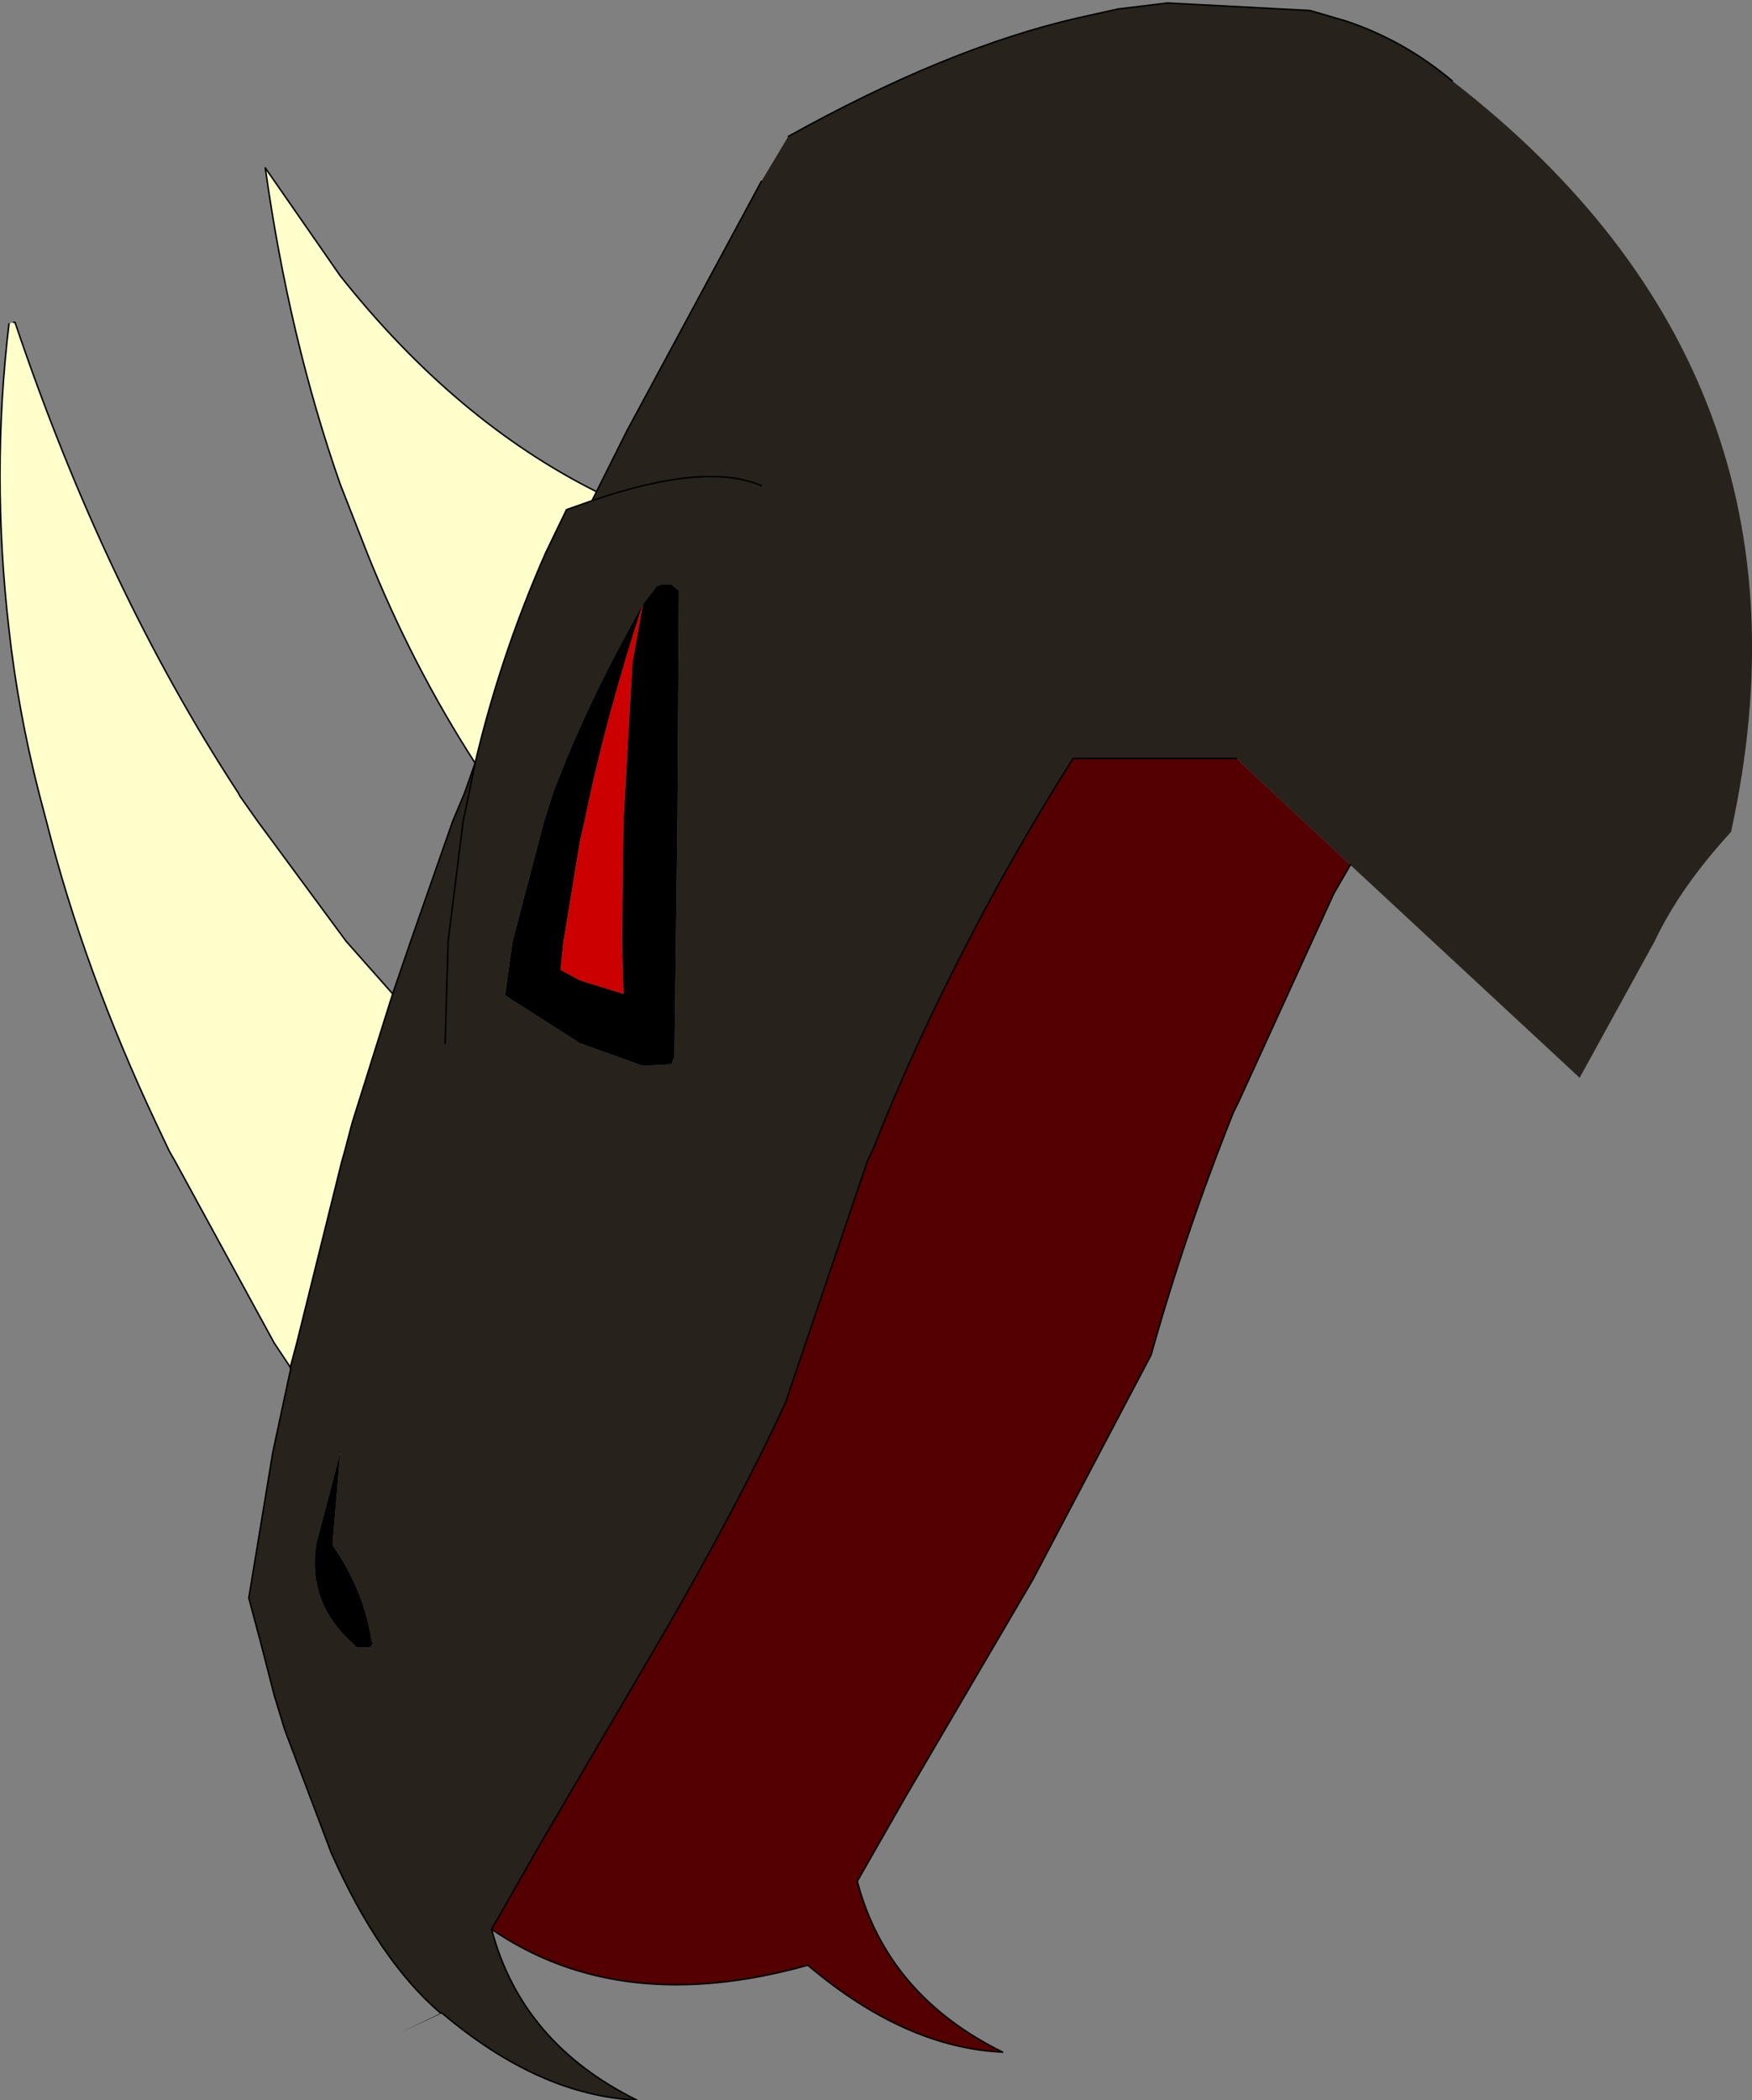
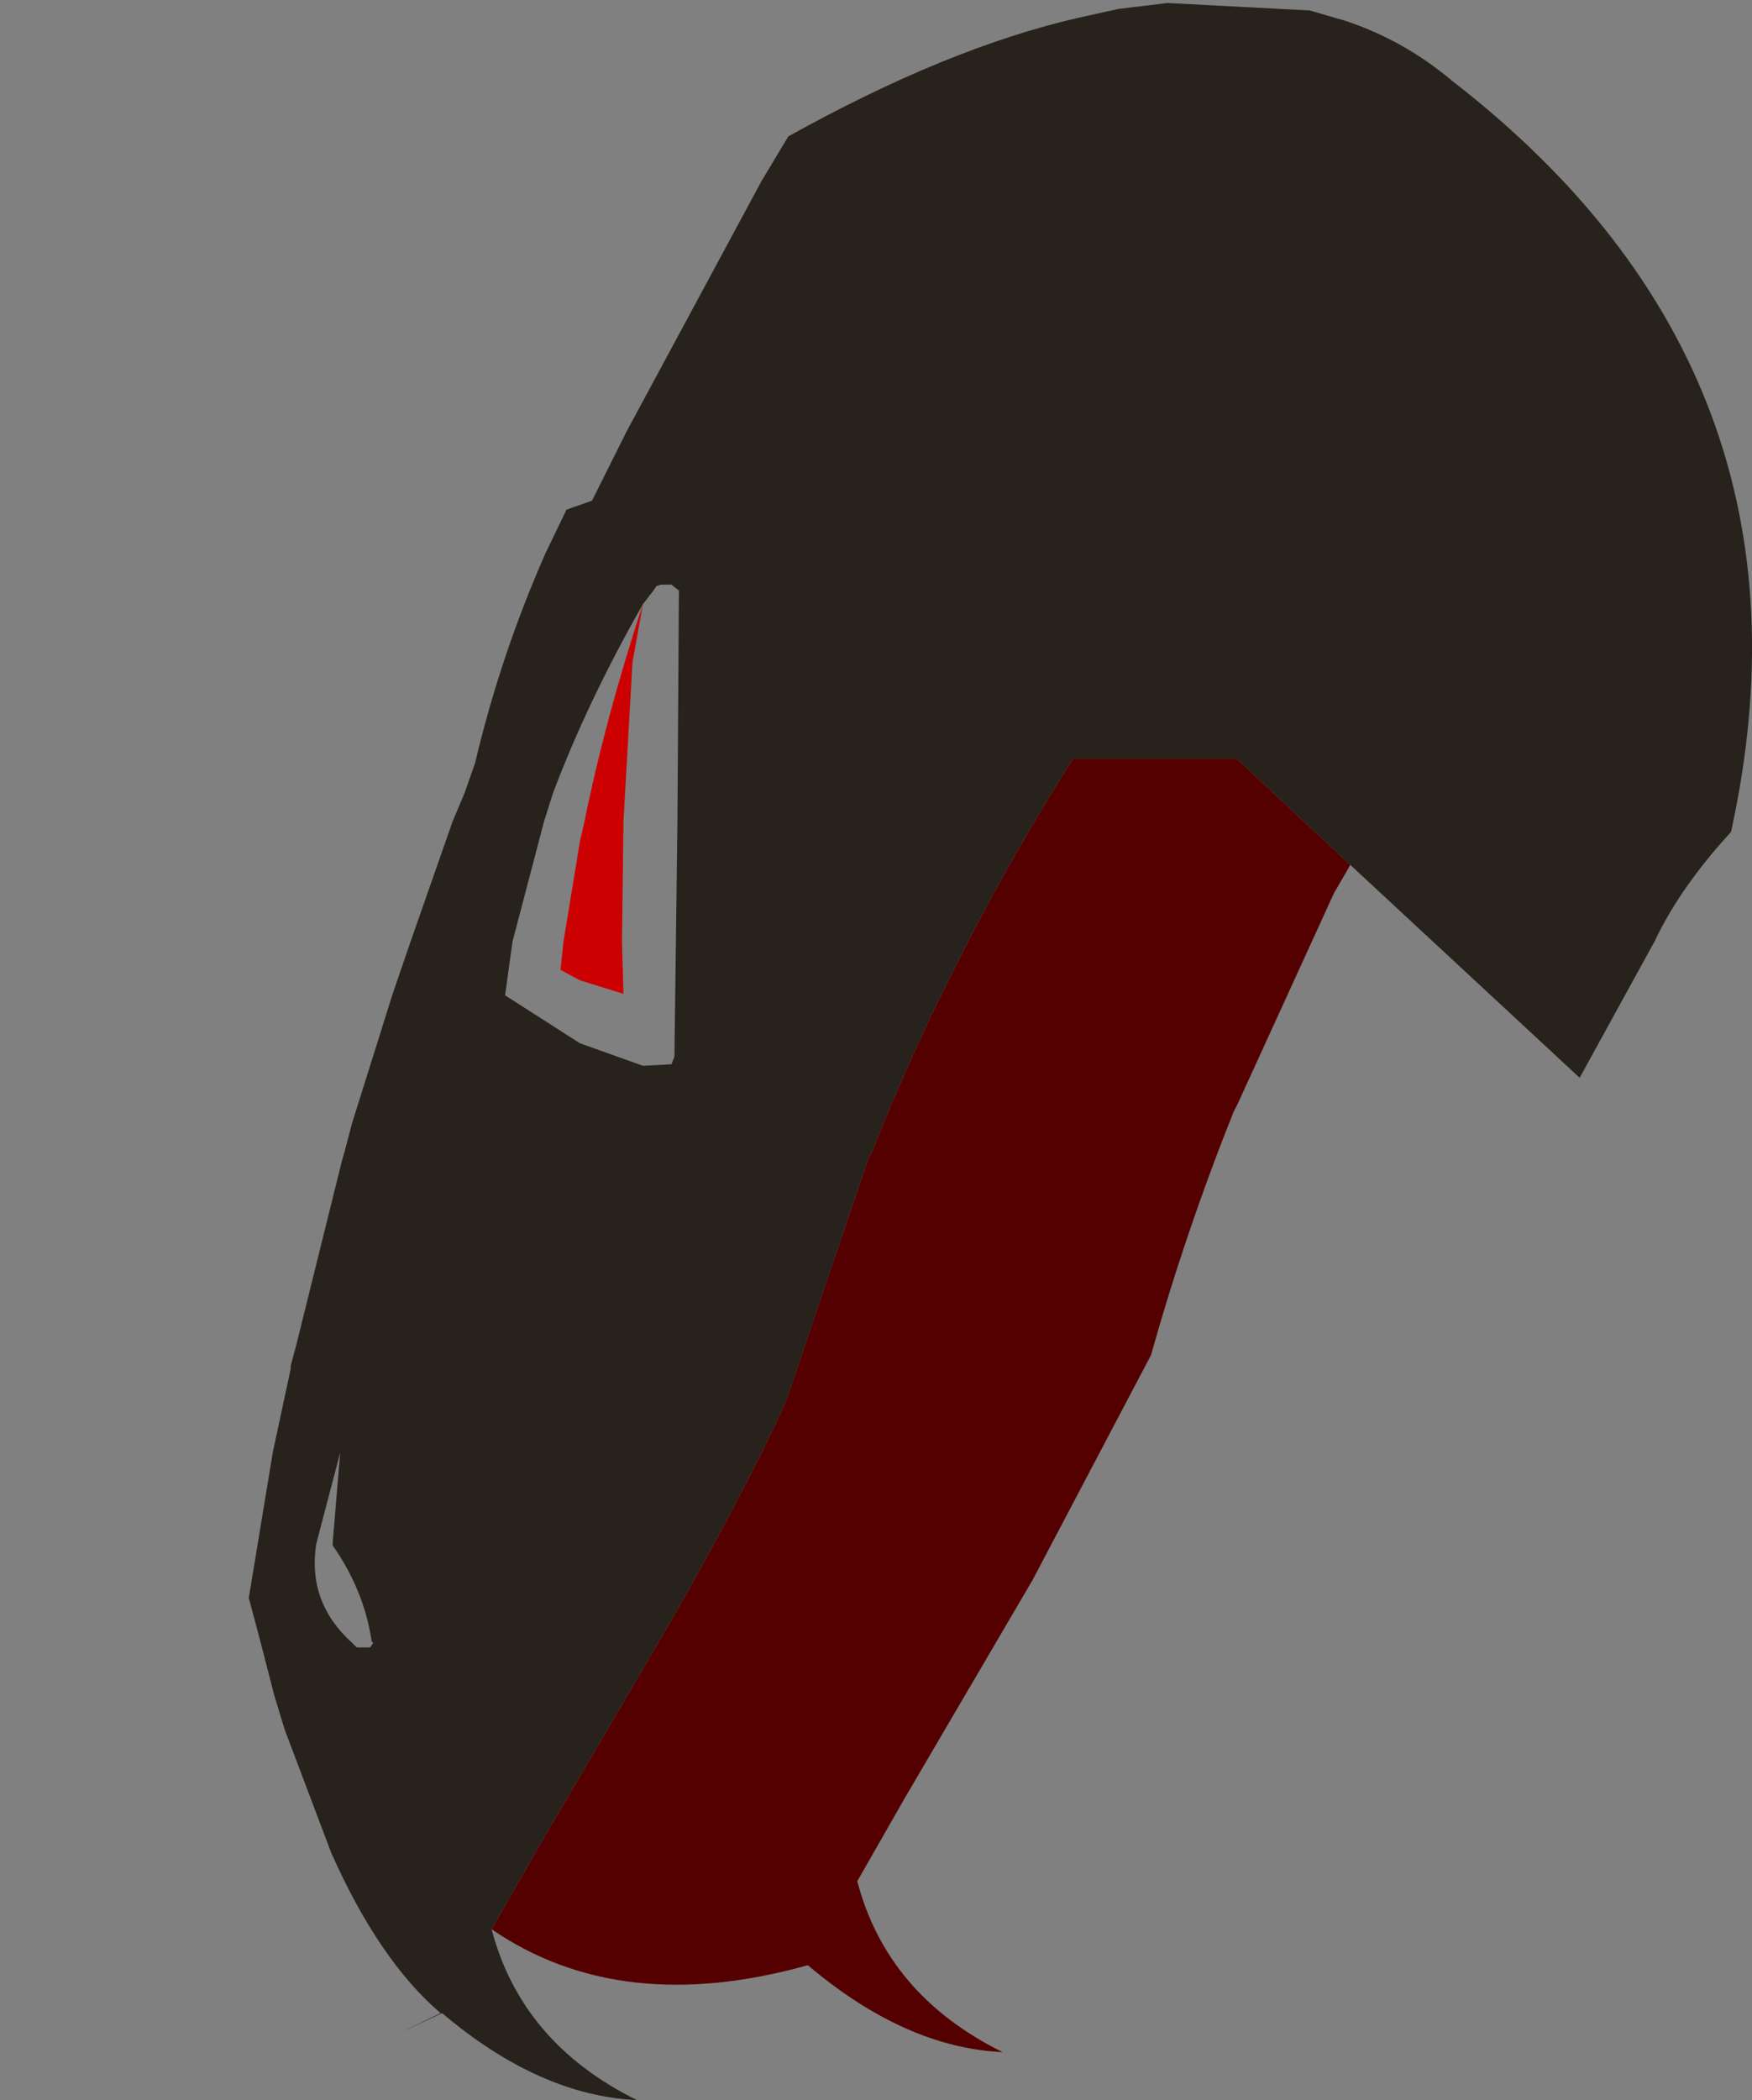
<svg xmlns="http://www.w3.org/2000/svg" height="70.05px" width="58.45px">
  <rect width="100%" height="100%" fill="#808080" stroke="none" />
  <g transform="matrix(1.0, 0.0, 0.0, 1.0, 29.2, 35.0)">
-     <path d="M-28.75 -24.25 L-28.7 -24.25 Q-25.7 -15.35 -21.25 -8.55 L-21.2 -8.45 -20.6 -7.6 -17.65 -3.6 -16.1 -1.85 -17.45 2.45 -17.7 3.4 -17.8 3.75 -19.3 9.8 -19.5 10.55 -19.5 10.65 -19.55 10.55 -20.05 9.8 -23.35 3.75 -23.55 3.4 -24.0 2.45 Q-26.4 -2.65 -27.65 -7.6 L-27.9 -8.55 Q-28.6 -11.3 -28.9 -14.0 -29.5 -19.2 -28.9 -24.2 L-28.75 -24.25 M-13.35 -9.55 Q-15.45 -12.8 -16.95 -16.55 L-17.85 -18.85 Q-19.55 -23.7 -20.35 -29.4 L-17.85 -25.8 Q-14.0 -20.95 -9.3 -18.6 L-9.45 -18.3 -10.3 -18.0 -11.0 -16.55 Q-12.5 -13.15 -13.35 -9.55" fill="#ffffcc" fill-rule="evenodd" stroke="none" />
    <path d="M-16.1 -1.85 L-15.5 -3.6 -14.1 -7.6 -13.7 -8.55 -13.35 -9.55 Q-12.5 -13.15 -11.0 -16.55 L-10.3 -18.0 -9.45 -18.3 -9.3 -18.6 -8.3 -20.6 -3.8 -28.95 -3.65 -29.2 -2.9 -30.45 Q2.4 -33.4 6.75 -34.4 L8.1 -34.7 9.75 -34.9 14.5 -34.65 15.7 -34.3 Q17.65 -33.65 19.25 -32.3 31.9 -22.5 28.55 -7.25 26.85 -5.4 26.0 -3.6 L23.5 0.95 15.85 -6.15 12.05 -9.7 6.6 -9.7 Q4.7 -6.7 3.1 -3.6 1.3 -0.15 -0.1 3.4 L-0.25 3.7 -3.0 11.8 Q-4.45 14.95 -6.95 19.3 L-11.2 26.55 -12.8 29.35 Q-11.8 33.15 -7.95 35.05 -11.2 34.9 -14.45 32.15 L-15.85 32.8 -14.5 32.15 Q-16.55 30.4 -18.15 26.8 L-19.7 22.7 -20.05 21.55 -20.5 19.8 -20.9 18.3 -20.1 13.45 -19.5 10.65 -19.5 10.55 -19.3 9.8 -17.8 3.75 -17.7 3.4 -17.45 2.45 -16.1 -1.85 M-3.8 -18.8 Q-5.65 -19.6 -9.45 -18.3 -5.65 -19.6 -3.8 -18.8 M-10.75 -8.55 L-11.05 -7.6 -12.1 -3.6 -12.35 -1.8 -9.85 -0.2 -7.75 0.55 -6.8 0.5 -6.7 0.25 -6.65 -3.6 -6.6 -7.6 -6.55 -15.3 -6.8 -15.5 -7.15 -15.5 -7.3 -15.45 -7.4 -15.3 -7.75 -14.85 Q-9.6 -11.6 -10.75 -8.55 M-14.35 -0.2 L-14.25 -3.6 -13.75 -7.6 -13.55 -8.55 -13.35 -9.55 -13.55 -8.55 -13.75 -7.6 -14.25 -3.6 -14.35 -0.2 M-17.85 13.45 L-17.85 13.4 -17.85 13.45 -18.65 16.5 Q-18.95 18.45 -17.45 19.8 L-17.3 19.95 -16.85 19.95 -16.75 19.8 -16.8 19.75 Q-17.05 18.05 -18.1 16.55 L-18.1 16.45 -17.85 13.45" fill="#27221b" fill-rule="evenodd" stroke="none" />
-     <path d="M-10.75 -8.55 Q-9.6 -11.6 -7.75 -14.85 L-7.4 -15.3 -7.3 -15.45 -7.15 -15.5 -6.8 -15.5 -6.55 -15.3 -6.6 -7.6 -6.65 -3.6 -6.7 0.25 -6.8 0.5 -7.75 0.55 -9.85 -0.2 -12.35 -1.8 -12.1 -3.6 -11.05 -7.6 -10.75 -8.55 M-10.4 -3.6 L-10.5 -2.65 -9.85 -2.3 -8.4 -1.85 -8.45 -3.6 -8.4 -7.6 -8.1 -12.9 -7.75 -14.85 Q-9.0 -11.05 -9.7 -7.6 L-9.85 -6.95 -10.4 -3.6 M-17.85 13.45 L-18.1 16.45 -18.1 16.55 Q-17.05 18.05 -16.8 19.75 L-16.75 19.8 -16.85 19.95 -17.3 19.95 -17.45 19.8 Q-18.95 18.45 -18.65 16.5 L-17.85 13.45 -17.85 13.4 -17.85 13.45" fill="#000000" fill-rule="evenodd" stroke="none" />
    <path d="M-10.4 -3.6 L-9.85 -6.95 -9.7 -7.6 Q-9.0 -11.05 -7.75 -14.85 L-8.1 -12.9 -8.4 -7.6 -8.45 -3.6 -8.4 -1.85 -9.85 -2.3 -10.5 -2.65 -10.4 -3.6" fill="#cc0000" fill-rule="evenodd" stroke="none" />
    <path d="M15.85 -6.15 L15.3 -5.2 12.1 1.8 11.95 2.1 Q10.35 6.1 9.2 10.2 L5.25 17.7 1.0 24.95 -0.6 27.75 Q0.4 31.55 4.25 33.45 1.0 33.3 -2.25 30.55 -8.5 32.3 -12.8 29.35 L-11.2 26.55 -6.95 19.3 Q-4.45 14.95 -3.0 11.8 L-0.25 3.7 -0.1 3.4 Q1.3 -0.15 3.1 -3.6 4.7 -6.7 6.6 -9.7 L12.05 -9.7 15.85 -6.15" fill="#550000" fill-rule="evenodd" stroke="none" />
-     <path d="M-28.75 -24.25 L-28.7 -24.25 Q-25.7 -15.35 -21.25 -8.55 L-21.2 -8.45 -20.6 -7.6 -17.65 -3.6 -16.1 -1.85 -15.5 -3.6 -14.1 -7.6 -13.7 -8.55 -13.35 -9.55 Q-15.45 -12.8 -16.95 -16.55 L-17.85 -18.85 Q-19.55 -23.7 -20.35 -29.4 L-17.85 -25.8 Q-14.0 -20.95 -9.3 -18.6 L-8.3 -20.6 -3.8 -28.95 M-2.9 -30.45 Q2.4 -33.4 6.75 -34.4 L8.1 -34.7 9.75 -34.9 14.5 -34.65 15.7 -34.3 Q17.65 -33.65 19.25 -32.3 M15.85 -6.15 L15.3 -5.2 12.1 1.8 11.95 2.1 Q10.35 6.1 9.2 10.2 L5.25 17.7 1.0 24.95 -0.6 27.75 Q0.4 31.55 4.25 33.45 1.0 33.3 -2.25 30.55 -8.5 32.3 -12.8 29.35 -11.8 33.15 -7.95 35.05 -11.2 34.9 -14.45 32.15 M-14.5 32.15 Q-16.55 30.4 -18.15 26.8 L-19.7 22.7 -20.05 21.55 -20.5 19.8 -20.9 18.3 -20.1 13.45 -19.5 10.65 -19.55 10.55 -20.05 9.8 -23.35 3.75 -23.55 3.4 -24.0 2.45 Q-26.4 -2.65 -27.65 -7.6 L-27.9 -8.55 Q-28.6 -11.3 -28.9 -14.0 -29.5 -19.2 -28.9 -24.2 M-9.45 -18.3 L-10.3 -18.0 -11.0 -16.55 Q-12.5 -13.15 -13.35 -9.55 L-13.55 -8.55 -13.75 -7.6 -14.25 -3.6 -14.35 -0.2 M-9.3 -18.6 L-9.45 -18.3 Q-5.65 -19.6 -3.8 -18.8 M-16.1 -1.85 L-17.45 2.45 -17.7 3.4 -17.8 3.75 -19.3 9.8 -19.5 10.55 -19.5 10.65 M-12.8 29.35 L-11.2 26.55 -6.95 19.3 Q-4.45 14.95 -3.0 11.8 L-0.25 3.7 -0.1 3.4 Q1.3 -0.15 3.1 -3.6 4.7 -6.7 6.6 -9.7 L12.05 -9.7" fill="none" stroke="#000000" stroke-linecap="round" stroke-linejoin="round" stroke-width="0.05" />
  </g>
</svg>